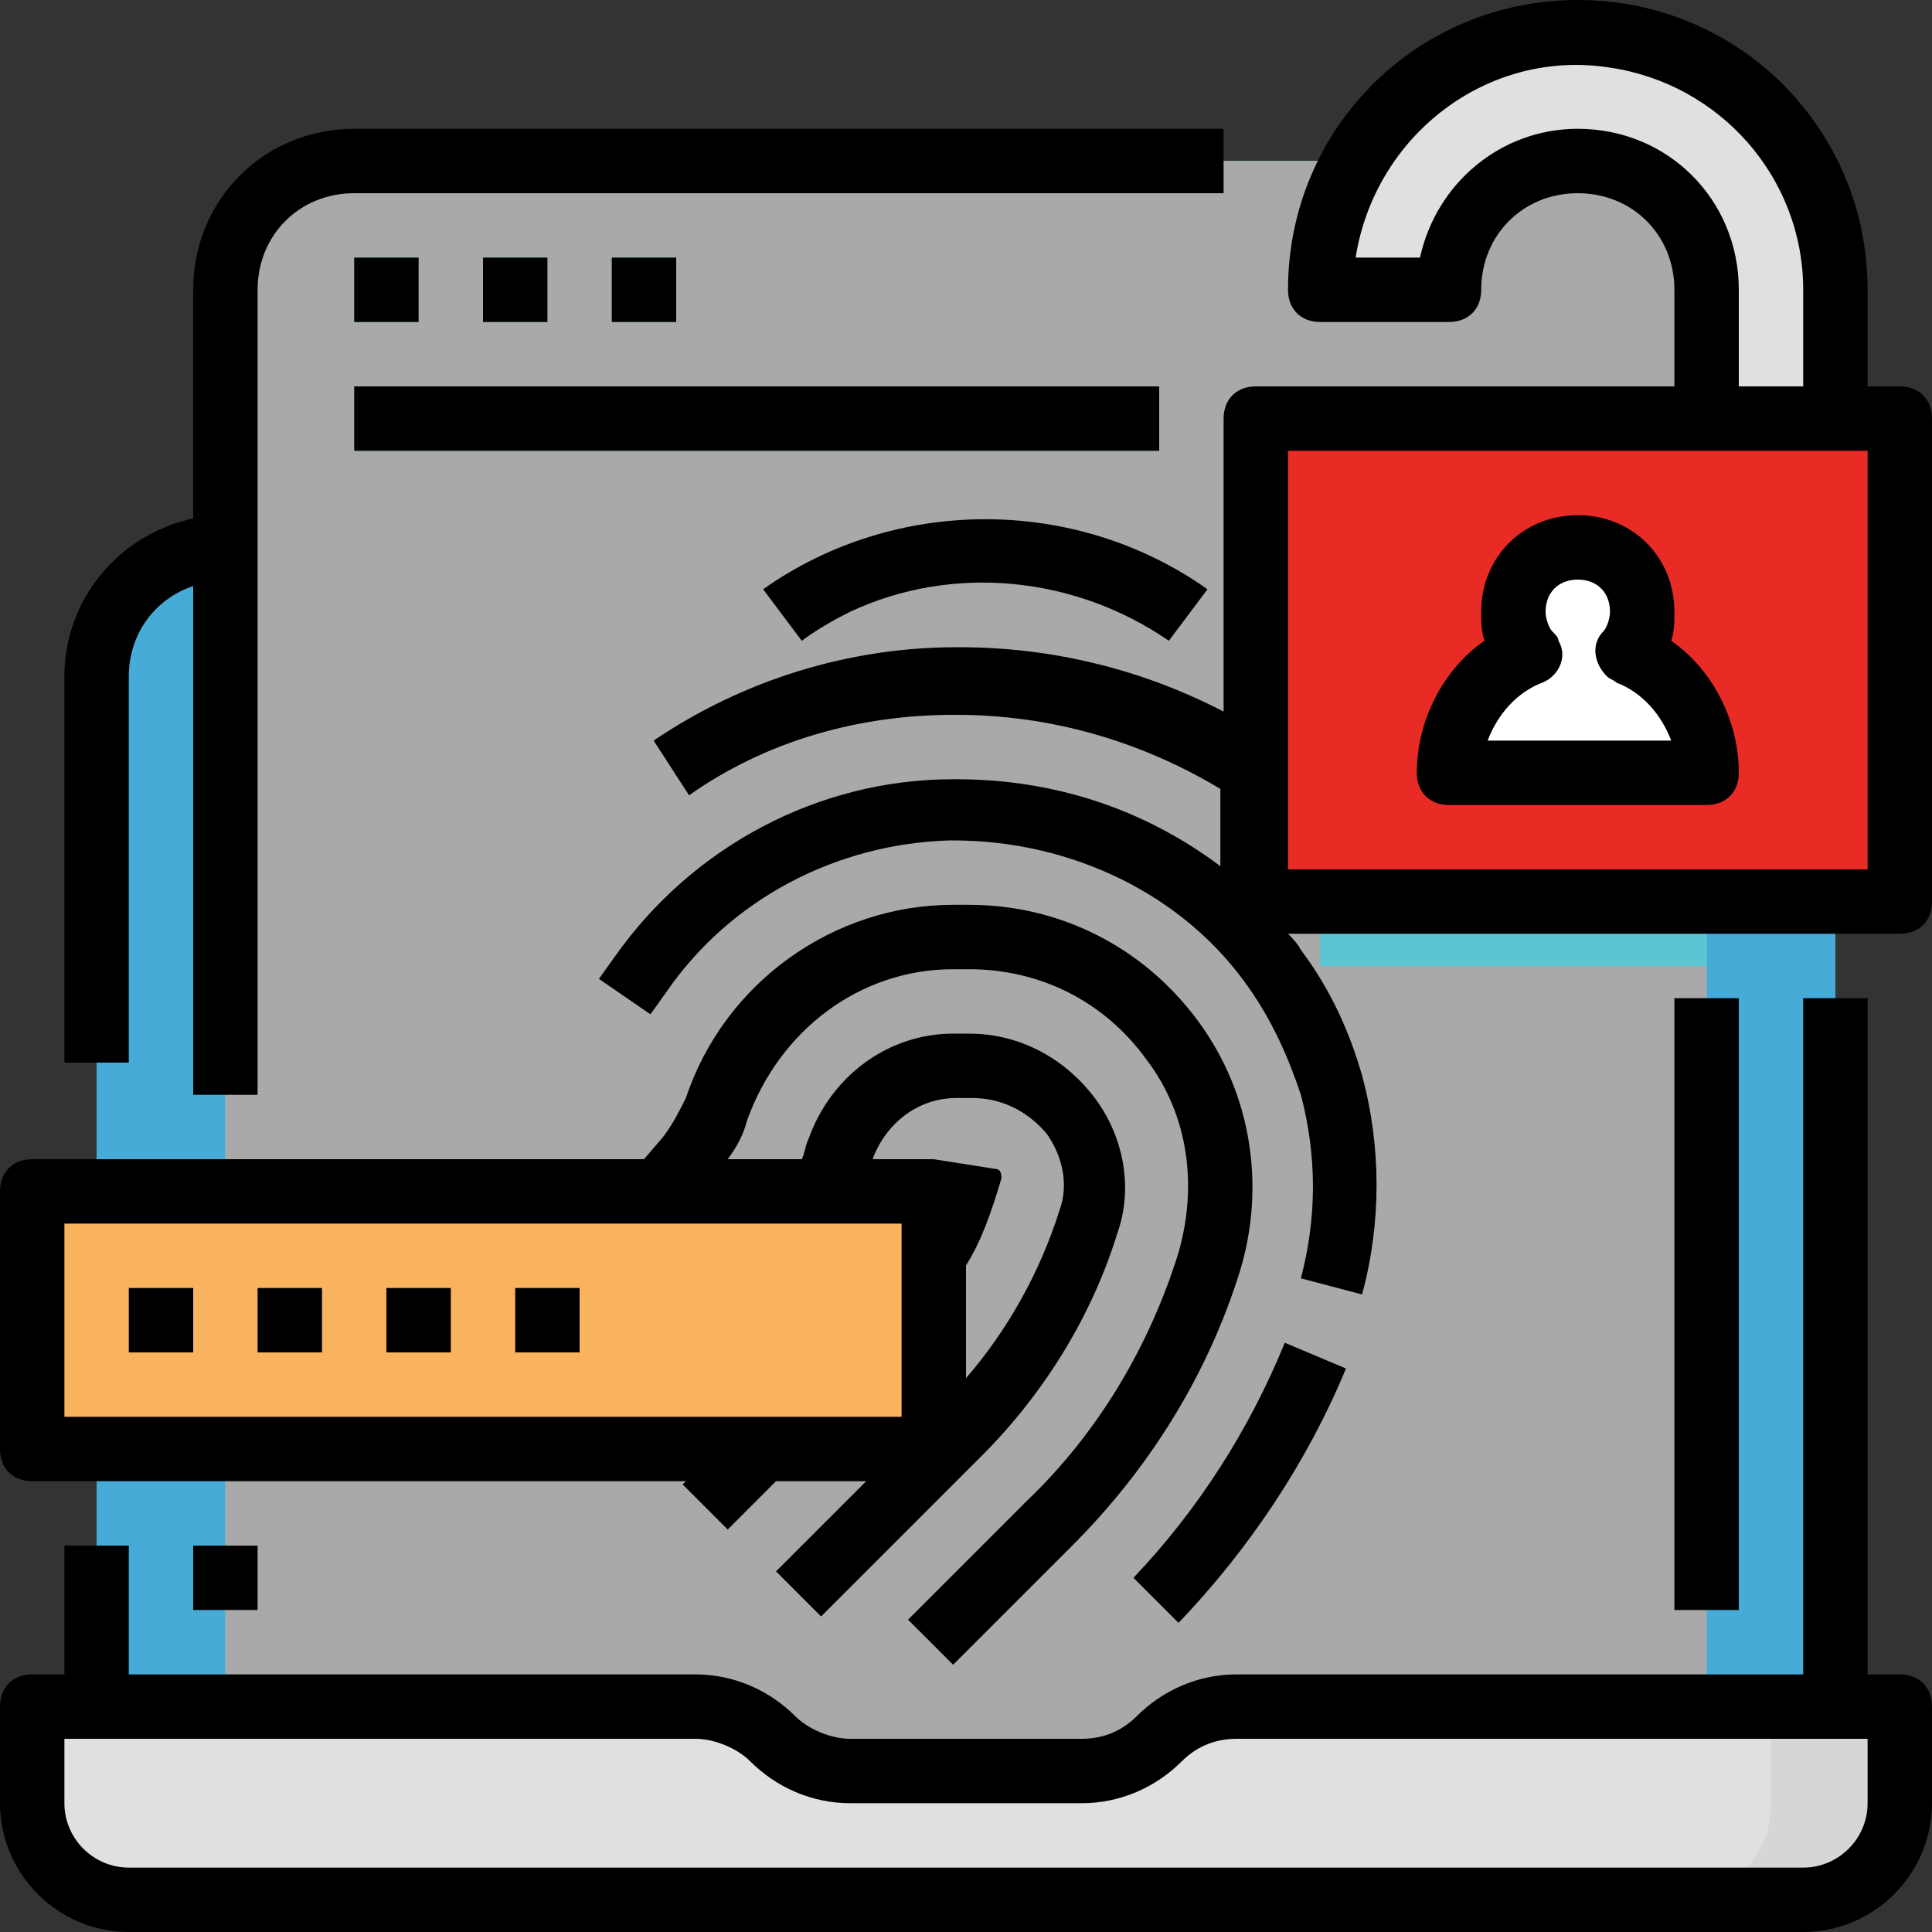
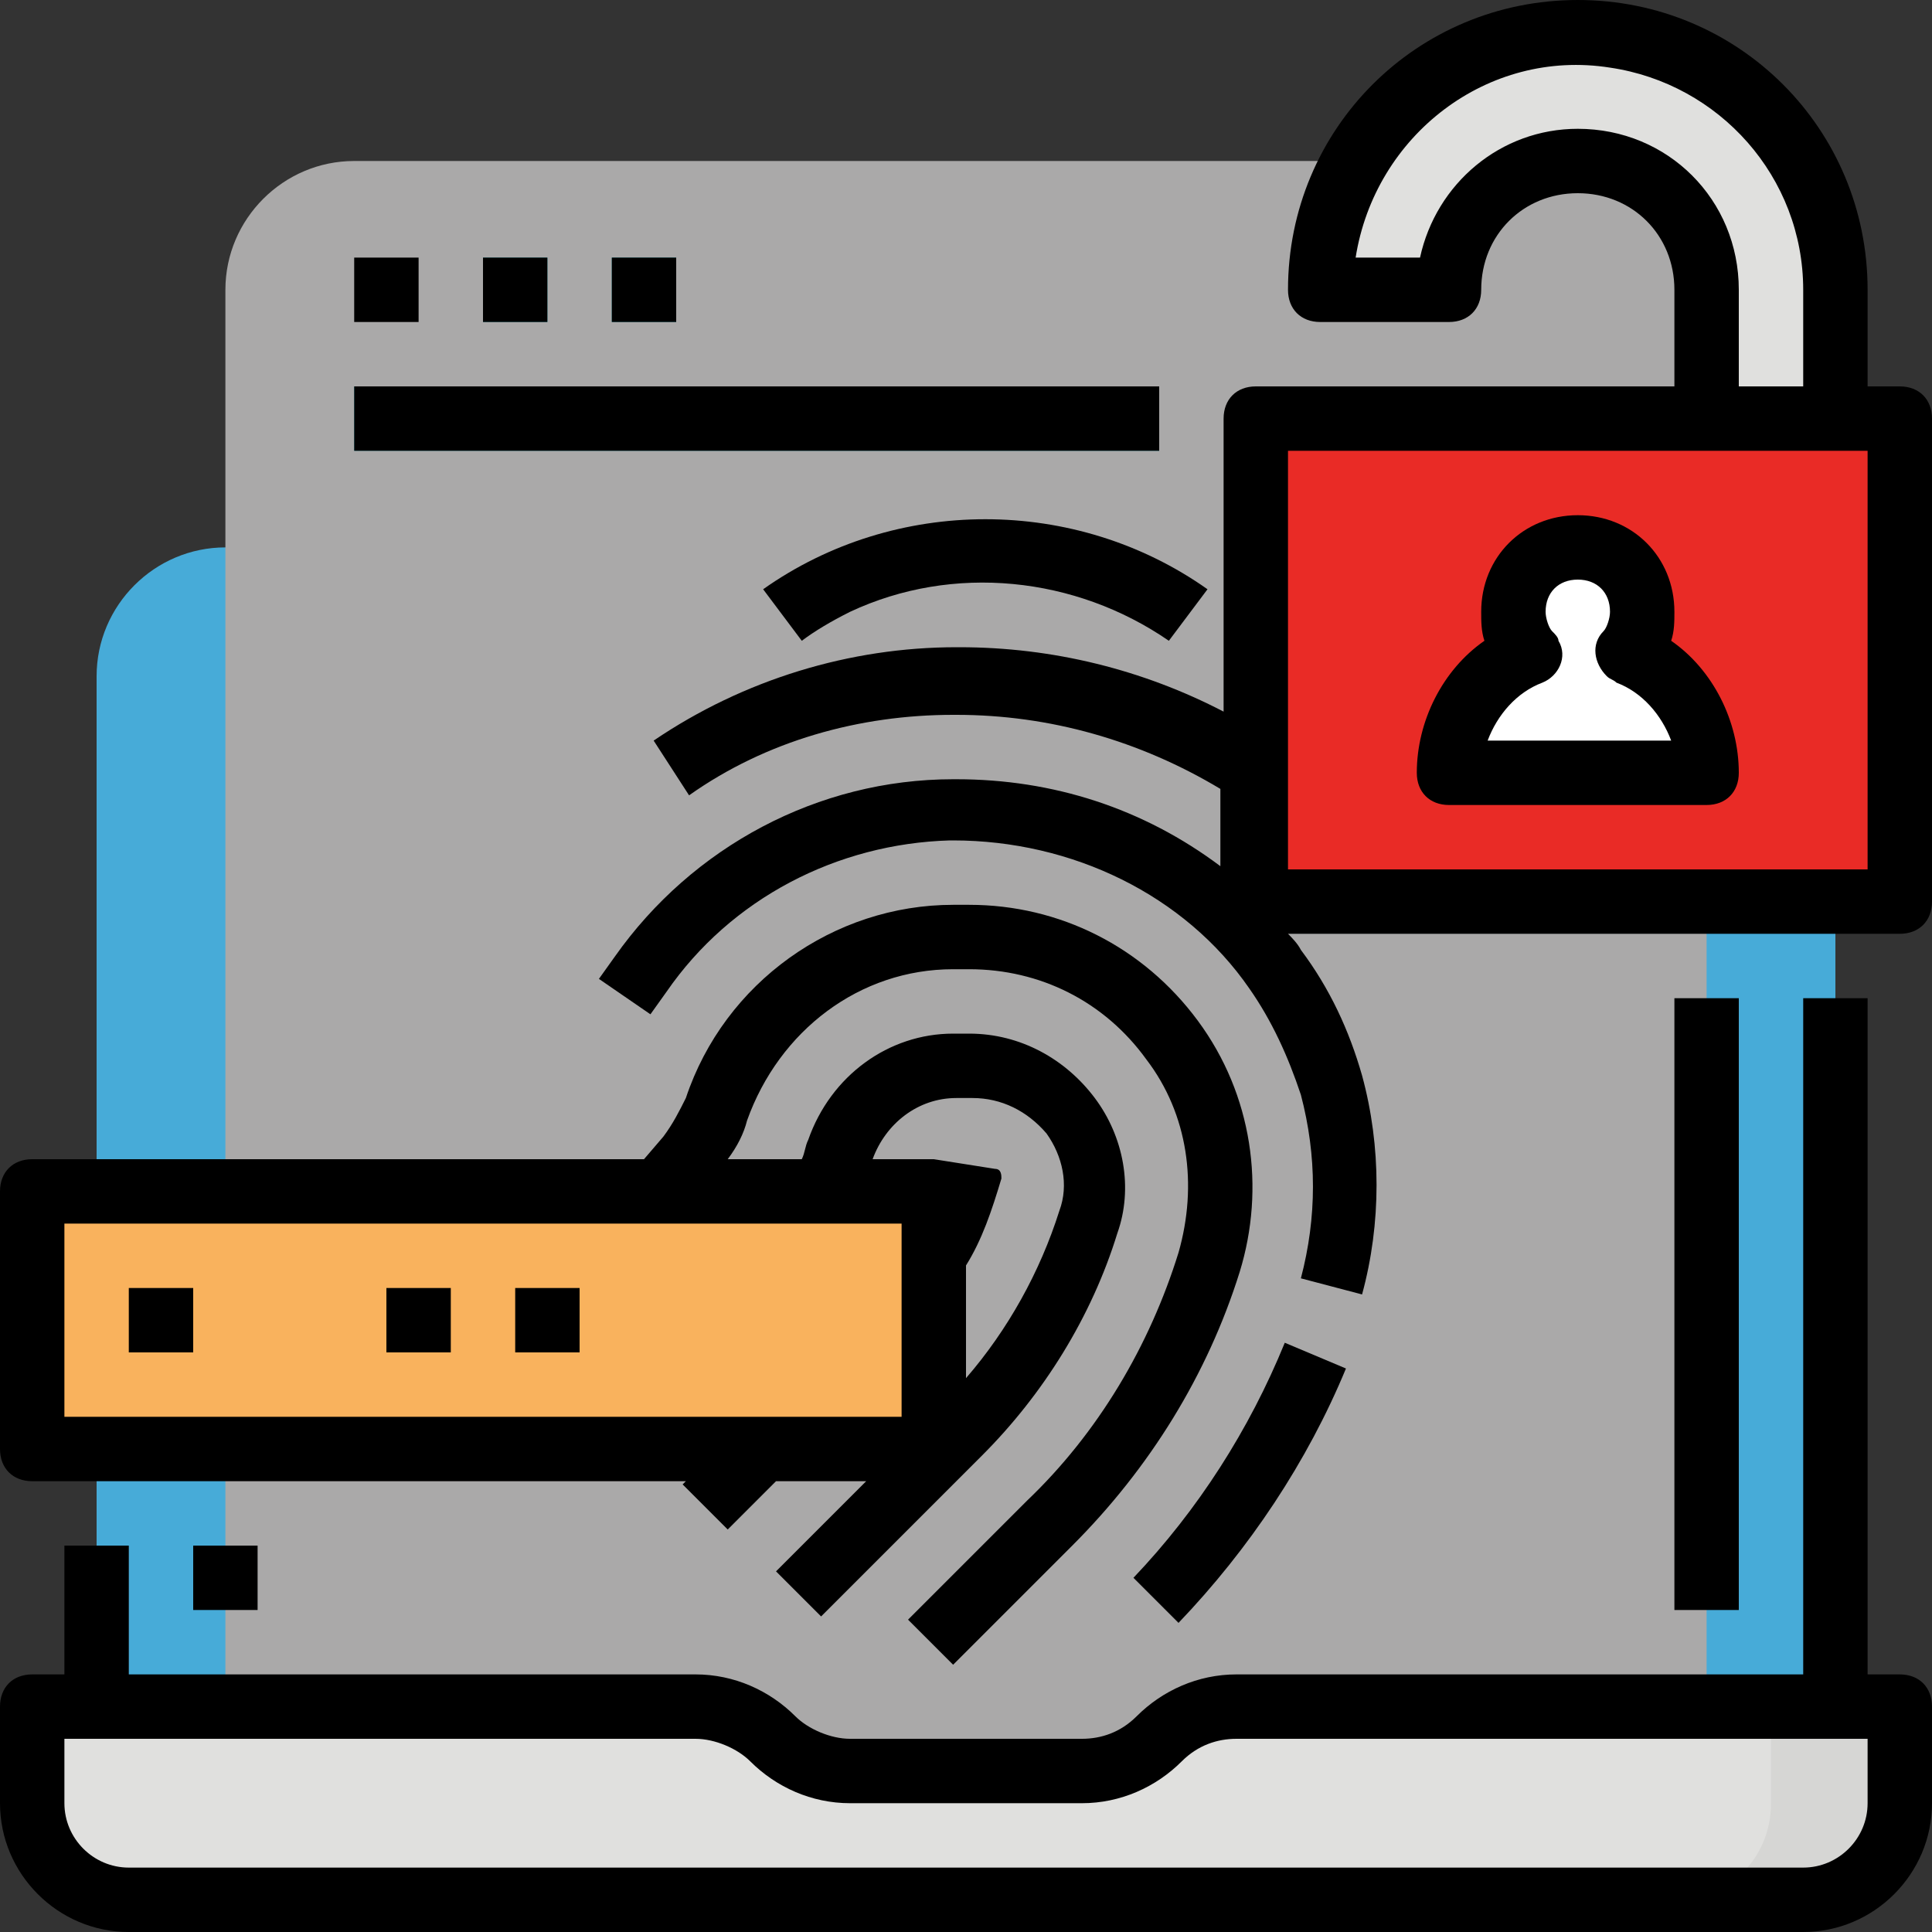
<svg xmlns="http://www.w3.org/2000/svg" version="1.1" id="Layer_1" x="0px" y="0px" width="60px" height="60px" viewBox="0 0 60 60" style="enable-background:new 0 0 60 60;" xml:space="preserve">
  <rect x="0" y="0" width="60" height="60" fill="#333333" stroke="none" />
  <style type="text/css">
	.st0{fill:#47ABD8;}
	.st1{fill:#60D1E0;}
	.st2{fill:#3FB7C7;}
	.st3{fill:#AAA9A9;}
	.st4{fill:#E0E0DE;}
	.st5{fill:#D6D6D4;}
	.st6{fill:#5AC6D4;}
	.st7{fill:#E92B26;}
	.st8{fill:#FFFFFF;}
	.st9{fill:#F9B25D;}
</style>
  <path class="st0" d="M7,17h46c2.2,0,4,1.8,4,4v31c0,1.7-1.3,3-3,3H6c-1.7,0-3-1.3-3-3V21C3,18.8,4.8,17,7,17z" />
-   <path class="st1" d="M51.8,6.2C51.1,5.4,50.1,5,49,5H11C8.8,5,7,6.8,7,9l0,0v47h46V9C53,7.9,52.6,6.9,51.8,6.2z" />
  <g>
    <path class="st2" d="M11,8h2v2h-2V8z" />
    <path class="st2" d="M15,8h2v2h-2V8z" />
    <path class="st2" d="M19,8h2v2h-2V8z" />
    <path class="st2" d="M11,12h25v2H11V12z" />
  </g>
  <path class="st3" d="M51.8,6.2C51.1,5.4,50.1,5,49,5H11C8.8,5,7,6.8,7,9l0,0v47h46V9C53,7.9,52.6,6.9,51.8,6.2z" />
-   <path class="st2" d="M11,8h2v2h-2V8z" />
  <path class="st2" d="M15,8h2v2h-2V8z" />
  <path class="st2" d="M19,8h2v2h-2V8z" />
  <path class="st2" d="M11,12h25v2H11V12z" />
  <path class="st4" d="M36,54c-0.6,0.6-1.5,1-2.4,1h-7.2c-0.9,0-1.8-0.4-2.4-1s-1.5-1-2.4-1H1v3c0,1.7,1.3,3,3,3l0,0h52  c1.7,0,3-1.3,3-3l0,0v-3H38.4C37.5,53,36.6,53.4,36,54z" />
  <path class="st5" d="M55,53v3c0,1.7-1.3,3-3,3l0,0h4c1.7,0,3-1.3,3-3l0,0v-3H55z" />
-   <path class="st6" d="M41,28h12v2H41V28z" />
  <path class="st7" d="M39,13h20v15H39V13z" />
  <path class="st4" d="M41,9h4c0-2.2,1.8-4,4-4s4,1.8,4,4v4h4V9c0-4.4-3.6-8-8-8S41,4.6,41,9z" />
  <path class="st8" d="M50.5,20.3c0.7-0.8,0.6-2.1-0.2-2.8c-0.8-0.7-2.1-0.6-2.8,0.2c-0.7,0.8-0.7,1.9,0,2.6C46,20.9,45,22.4,45,24h8  C53,22.4,52,20.9,50.5,20.3L50.5,20.3z" />
  <path class="st9" d="M1,37h28v8H1V37z" />
-   <path d="M4,21c0-1.3,0.8-2.4,2-2.8V34h2V9c0-1.7,1.3-3,3-3h27V4H11C8.2,4,6,6.2,6,9v7.1c-2.3,0.5-4,2.5-4,4.9v12h2V21z" />
  <path d="M59,52h-1V31h-2v21H38.4c-1.2,0-2.3,0.5-3.1,1.3c-0.5,0.5-1.1,0.7-1.7,0.7h-7.2c-0.6,0-1.3-0.3-1.7-0.7  c-0.8-0.8-1.9-1.3-3.1-1.3H4v-4H2v4H1c-0.6,0-1,0.4-1,1v3c0,2.2,1.8,4,4,4h52c2.2,0,4-1.8,4-4v-3C60,52.4,59.6,52,59,52z M58,56  c0,1.1-0.9,2-2,2H4c-1.1,0-2-0.9-2-2v-2h19.6c0.6,0,1.3,0.3,1.7,0.7c0.8,0.8,1.9,1.3,3.1,1.3h7.2c1.2,0,2.3-0.5,3.1-1.3  c0.5-0.5,1.1-0.7,1.7-0.7H58V56z" />
  <path d="M52,31h2v19h-2V31z" />
  <path d="M6,48h2v2H6V48z" />
  <path d="M11,8h2v2h-2V8z" />
  <path d="M15,8h2v2h-2V8z" />
  <path d="M19,8h2v2h-2V8z" />
  <path d="M11,12h25v2H11V12z" />
  <path d="M26.4,19c3.2-1.5,7-1.1,9.9,0.9l1.2-1.6c-4.1-2.9-9.7-2.9-13.8,0l1.2,1.6C25.3,19.6,25.8,19.3,26.4,19L26.4,19z" />
  <path d="M36.6,50.4c2.2-2.3,4-5,5.2-7.9l-1.9-0.8c-1.1,2.7-2.7,5.2-4.7,7.3L36.6,50.4z" />
  <path d="M59,12h-1V9c0-5-4-9-9-9s-9,4-9,9c0,0.6,0.4,1,1,1h4c0.6,0,1-0.4,1-1c0-1.7,1.3-3,3-3s3,1.3,3,3v3H39c-0.6,0-1,0.4-1,1v9.1  c-2.5-1.3-5.3-2-8.2-2h-0.1c-3.3,0-6.6,1-9.4,2.9l1.1,1.7c2.4-1.7,5.3-2.5,8.2-2.5h0.1c2.9,0,5.7,0.8,8.2,2.3v2.4  c-2.4-1.8-5.2-2.7-8.2-2.7h-0.1c-4.2,0-8.1,2.1-10.5,5.5l-0.5,0.7l1.6,1.1l0.5-0.7c2-2.9,5.3-4.6,8.8-4.7h0.1c3.7,0,7.2,1.7,9.2,4.6  c0.7,1,1.2,2.1,1.6,3.3c0.5,1.9,0.5,3.8,0,5.7l1.9,0.5c0.6-2.2,0.6-4.6,0-6.8c-0.4-1.4-1-2.7-1.9-3.9c-0.1-0.2-0.3-0.4-0.4-0.5h19  c0.6,0,1-0.4,1-1V13C60,12.4,59.6,12,59,12L59,12z M49,4c-2.4,0-4.4,1.7-4.9,4h-2c0.6-3.8,4.1-6.5,7.9-5.9c3.4,0.5,6,3.4,6,6.9v3h-2  V9C54,6.2,51.8,4,49,4L49,4z M58,27H40V14h18V27z" />
  <path d="M51.9,19.9C52,19.6,52,19.3,52,19c0-1.7-1.3-3-3-3s-3,1.3-3,3c0,0.3,0,0.6,0.1,0.9C44.8,20.8,44,22.4,44,24c0,0.6,0.4,1,1,1  h8c0.6,0,1-0.4,1-1C54,22.4,53.2,20.8,51.9,19.9z M46.2,23c0.3-0.8,0.9-1.5,1.7-1.8c0.5-0.2,0.8-0.8,0.5-1.3c0-0.1-0.1-0.2-0.2-0.3  C48.1,19.5,48,19.2,48,19c0-0.6,0.4-1,1-1s1,0.4,1,1c0,0.2-0.1,0.5-0.2,0.6c-0.4,0.4-0.3,1,0.1,1.4c0.1,0.1,0.2,0.1,0.3,0.2  c0.8,0.3,1.4,1,1.7,1.8H46.2z" />
  <path d="M1,46h20.3l-0.1,0.1l1.4,1.4l1.5-1.5h2.8l-2.8,2.8l1.4,1.4l5-5c1.9-1.9,3.4-4.3,4.2-6.9c0.5-1.4,0.2-3-0.7-4.2s-2.3-2-3.9-2  h-0.5c-2,0-3.8,1.3-4.5,3.3C25,35.6,25,35.8,24.9,36h-2.3c0.3-0.4,0.5-0.8,0.6-1.2c1-2.8,3.5-4.7,6.4-4.7h0.5c2.2,0,4.2,1,5.5,2.8  c1.3,1.7,1.6,3.9,1,6c-0.9,2.9-2.5,5.6-4.7,7.7l-3.7,3.7l1.4,1.4l3.7-3.7c2.4-2.4,4.2-5.3,5.2-8.5c0.8-2.6,0.4-5.5-1.3-7.8  s-4.3-3.6-7.1-3.6h-0.5c-3.7,0-7.1,2.4-8.3,6c-0.2,0.4-0.4,0.8-0.7,1.2L20,36H1c-0.6,0-1,0.4-1,1v8C0,45.6,0.4,46,1,46L1,46z   M29.7,34.1h0.5c0.9,0,1.7,0.4,2.3,1.1c0.5,0.7,0.7,1.6,0.4,2.4c-0.6,1.9-1.6,3.7-2.9,5.2v-3.5c0.5-0.8,0.8-1.7,1.1-2.7  c0-0.1,0-0.3-0.2-0.3l0,0L29,36h-1.9C27.5,34.9,28.5,34.1,29.7,34.1L29.7,34.1z M2,38h26v6H2V38z" />
  <path d="M4,40h2v2H4V40z" />
-   <path d="M8,40h2v2H8V40z" />
  <path d="M12,40h2v2h-2V40z" />
  <path d="M16,40h2v2h-2V40z" />
</svg>